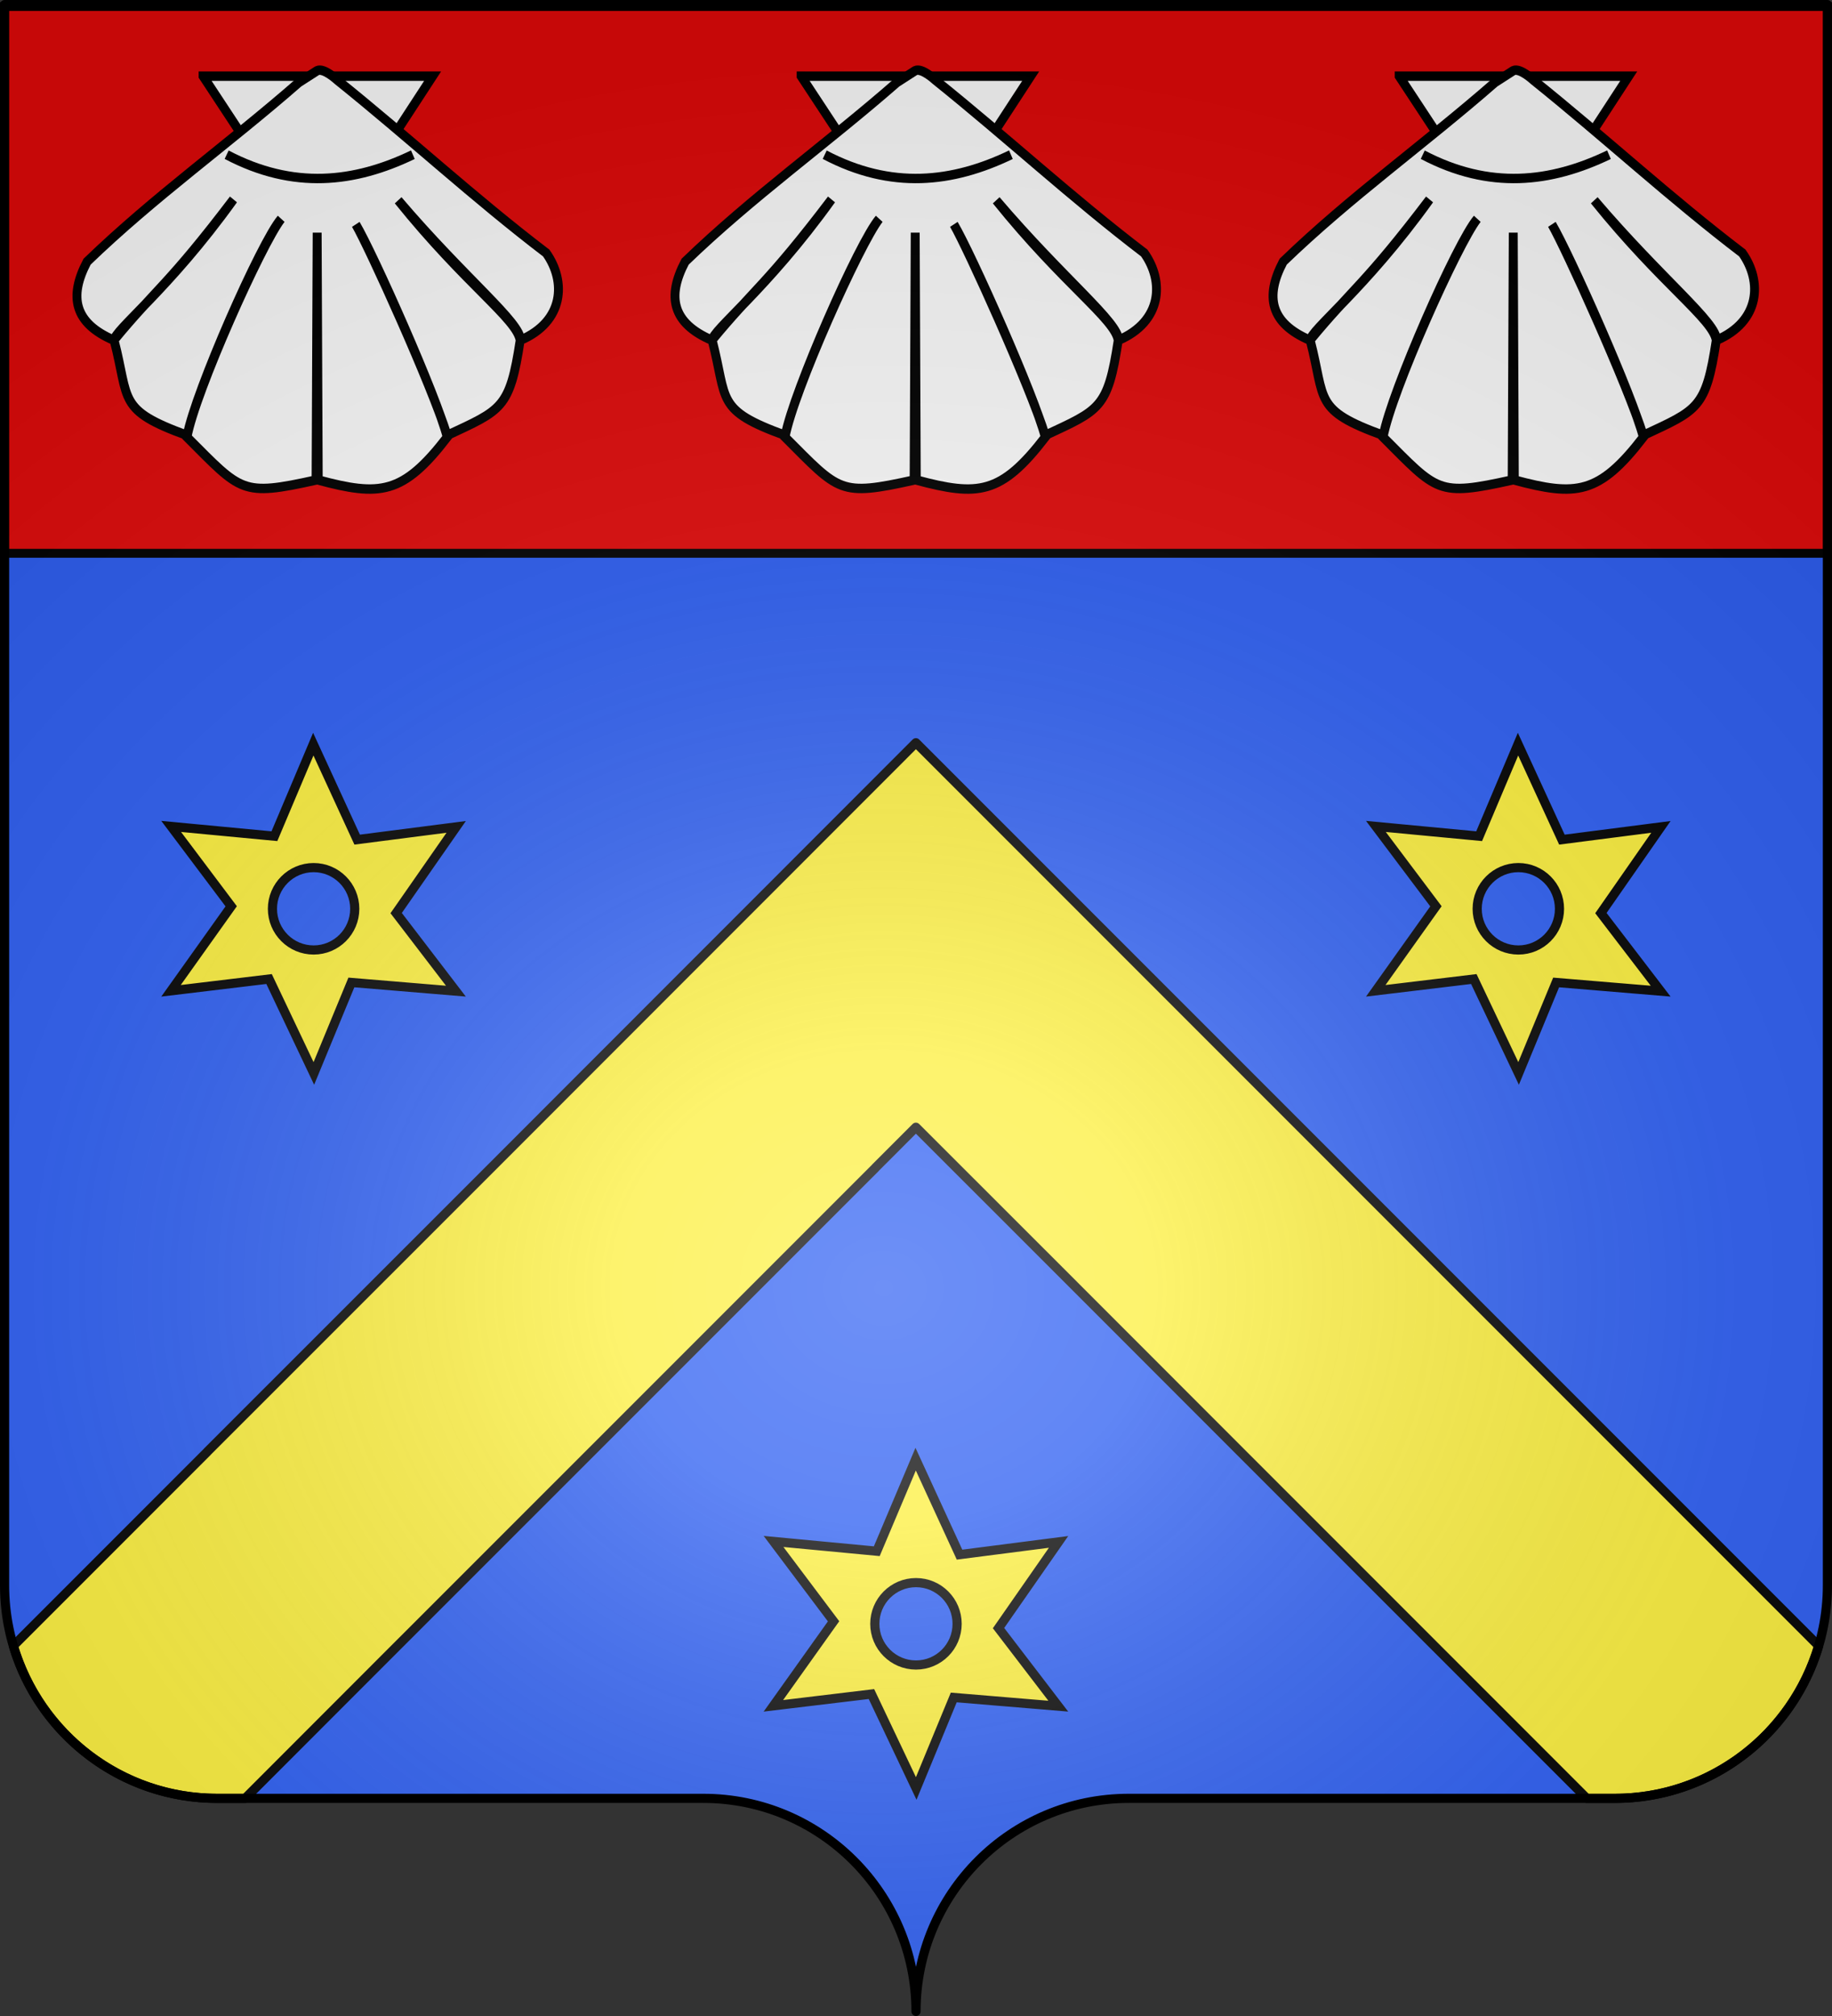
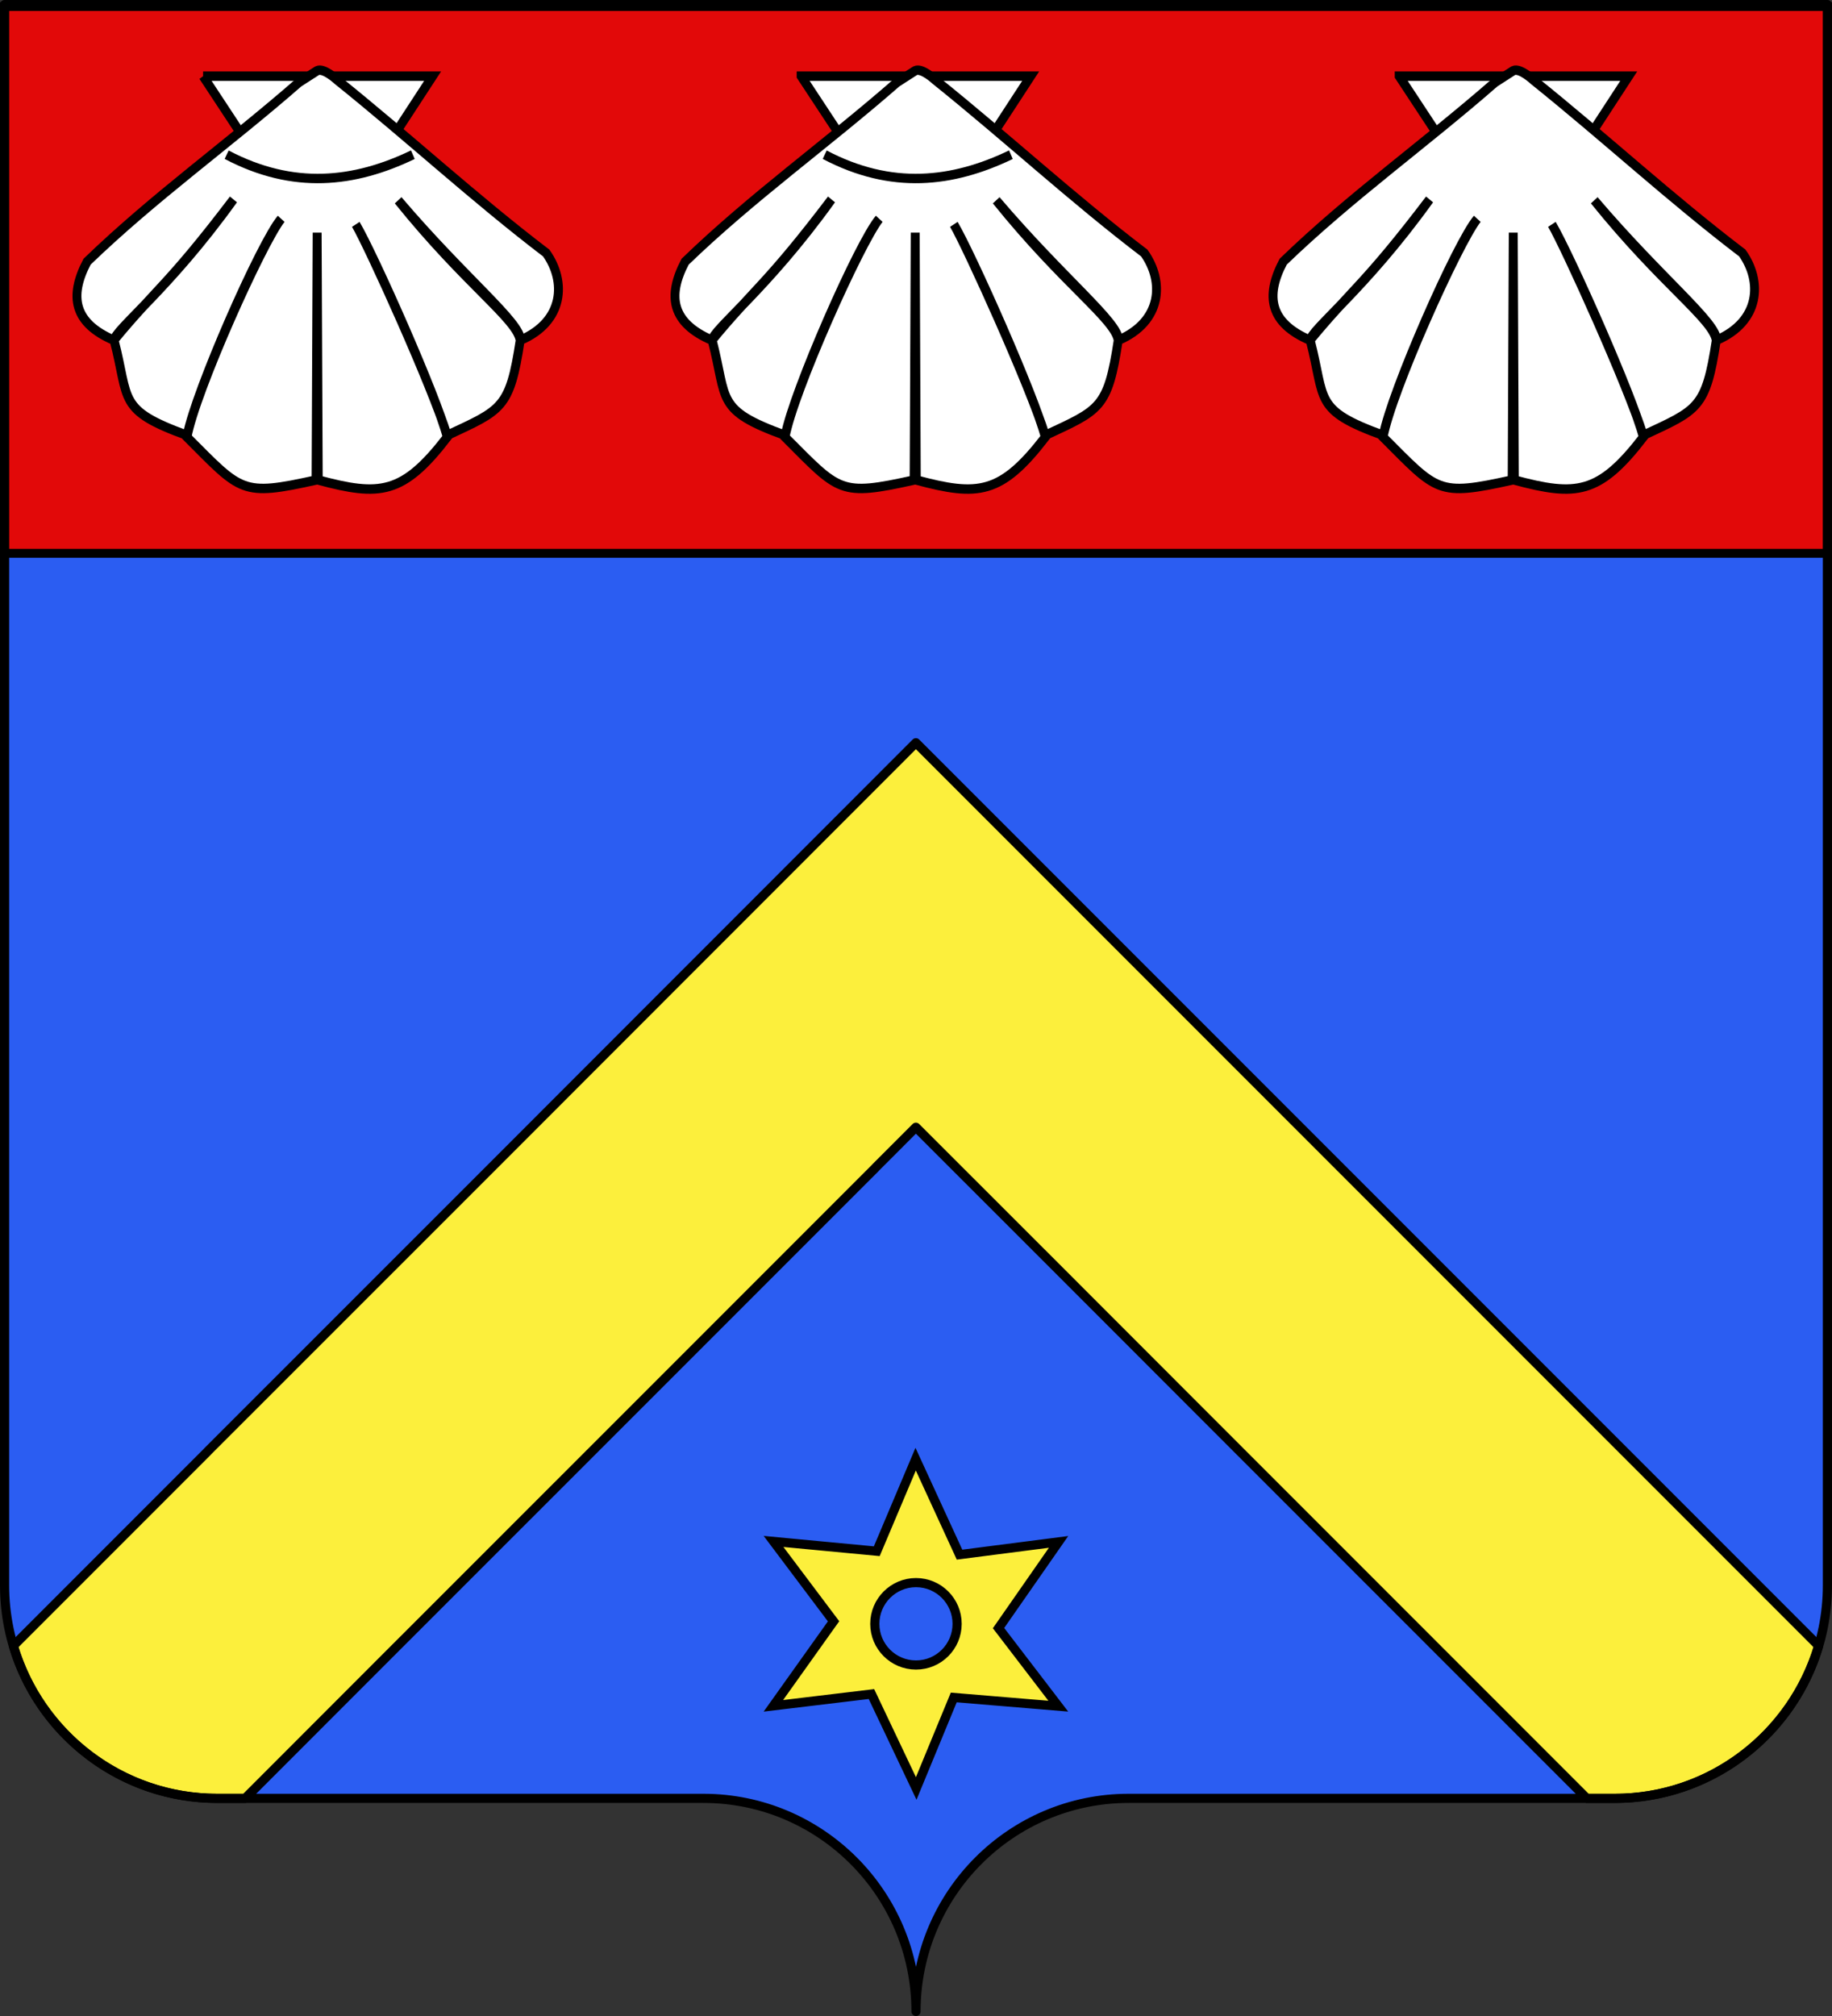
<svg xmlns="http://www.w3.org/2000/svg" xmlns:xlink="http://www.w3.org/1999/xlink" width="600" height="660" version="1.0">
  <rect width="100%" height="100%" fill="#333333" stroke="none" />
  <desc>Flag of Canton of Valais (Wallis)</desc>
  <defs>
    <radialGradient xlink:href="#b" id="c" cx="285.186" cy="200.448" r="300" fx="285.186" fy="200.448" gradientTransform="matrix(1.551 0 0 1.35 -77.894 353.461)" gradientUnits="userSpaceOnUse" />
    <linearGradient id="b">
      <stop offset="0" style="stop-color:white;stop-opacity:.314" />
      <stop offset=".19" style="stop-color:white;stop-opacity:.251" />
      <stop offset=".6" style="stop-color:#6b6b6b;stop-opacity:.125" />
      <stop offset="1" style="stop-color:black;stop-opacity:.125" />
    </linearGradient>
  </defs>
  <g style="display:inline">
    <g style="fill:#2b5df2">
      <g style="fill:#2b5df2;stroke:none;display:inline">
        <path d="M375 860.862c0-38.504 31.203-69.753 69.65-69.753h159.2c38.447 0 69.65-31.25 69.65-69.754V203.862h-597v517.493c0 38.504 31.203 69.754 69.65 69.754h159.2c38.447 0 69.65 31.25 69.65 69.753" style="fill:#2b5df2;fill-opacity:1;fill-rule:nonzero;stroke:none;stroke-width:3;stroke-linecap:round;stroke-linejoin:round;stroke-miterlimit:4;stroke-dasharray:none;stroke-dashoffset:0;stroke-opacity:1;display:inline" transform="translate(-75 -202.362)" />
      </g>
    </g>
  </g>
  <g style="display:inline">
    <g style="fill:#e20909;display:inline">
      <path d="M1.532 2.114h597.074v179.009H1.532z" style="opacity:1;fill:#e20909;fill-opacity:1;fill-rule:nonzero;stroke:#000;stroke-width:2.902;stroke-miterlimit:4;stroke-dasharray:none;stroke-opacity:1" transform="translate(-.08 .016)" />
    </g>
    <g style="stroke:#000;stroke-width:3">
      <g style="fill:#fff;stroke:#000;stroke-width:2.112;stroke-miterlimit:4;stroke-dasharray:none">
        <g style="opacity:1;fill:#fff;stroke:#000;stroke-width:2.266;stroke-miterlimit:4;stroke-dasharray:none">
          <g style="fill:#fff;fill-opacity:1;stroke:#000;stroke-width:3.082;stroke-miterlimit:4;stroke-dasharray:none;stroke-opacity:1;display:inline">
            <path d="m160.088 143.24 39.926 57.312 39.536-57.313h-79.462z" style="fill:#fff;fill-opacity:1;fill-rule:evenodd;stroke:#000;stroke-width:3.082;stroke-linecap:butt;stroke-linejoin:miter;stroke-miterlimit:4;stroke-dasharray:none;stroke-opacity:1" transform="matrix(.946 0 0 1.001 110.938 -118.443)" />
            <path d="M193.205 145.317c-24.415 20.16-49.988 37.34-73.277 58.592-6.371 11.439-4.51 20.095 9.277 25.69 14.759-16.923 18.768-17.905 41.384-46.036-22.423 29.559-41.451 42.844-41.29 46.098 5.38 19.66.987 22.705 25.28 31.063 2.902-14.41 25.627-63.19 32.519-70.814-6.737 8.182-29.757 56.596-32.581 71.376 18.946 17.92 18.758 19.452 44.688 14.031l.375-80.91.375 80.91c21.424 5.42 29.314 4.79 44.656-14.03-3.592-13.246-25.626-59.965-31.649-69.575 4.754 7.79 26.431 52.995 31.618 69.012 18.887-8.358 21.702-8.7 25.28-31.063-1.023-6.998-18.882-18.38-42.222-45.815 23.119 25.667 42.651 40.11 42.317 45.753 15.186-6.163 15.882-19.27 8.924-28.525-25.179-18.144-47.189-37.48-72.369-56.59 0 0-4.642-4.098-6.93-3.042z" style="fill:#fff;fill-opacity:1;fill-rule:evenodd;stroke:#000;stroke-width:3.082;stroke-linecap:butt;stroke-linejoin:miter;stroke-miterlimit:4;stroke-dasharray:none;stroke-opacity:1" transform="matrix(.946 0 0 1.001 110.938 -118.443)" />
            <path d="M168.248 168.921c23.134 11.519 44.287 9.173 64.465 0" style="fill:#fff;fill-opacity:1;fill-rule:evenodd;stroke:#000;stroke-width:3.082;stroke-linecap:butt;stroke-linejoin:miter;stroke-miterlimit:4;stroke-dasharray:none;stroke-opacity:1" transform="matrix(.946 0 0 1.001 110.938 -118.443)" />
          </g>
        </g>
      </g>
      <g style="fill:#fff;stroke:#000;stroke-width:2.266;stroke-miterlimit:4;stroke-dasharray:none">
        <g style="opacity:1;fill:#fff;stroke:#000;stroke-width:2.266;stroke-miterlimit:4;stroke-dasharray:none">
          <g style="fill:#fff;fill-opacity:1;stroke:#000;stroke-width:3.082;stroke-miterlimit:4;stroke-dasharray:none;stroke-opacity:1;display:inline">
-             <path d="m160.088 143.24 39.926 57.312 39.536-57.313h-79.462z" style="fill:#fff;fill-opacity:1;fill-rule:evenodd;stroke:#000;stroke-width:3.082;stroke-linecap:butt;stroke-linejoin:miter;stroke-miterlimit:4;stroke-dasharray:none;stroke-opacity:1" transform="matrix(.946 0 0 1.001 -84.93 -118.443)" />
+             <path d="m160.088 143.24 39.926 57.312 39.536-57.313h-79.462" style="fill:#fff;fill-opacity:1;fill-rule:evenodd;stroke:#000;stroke-width:3.082;stroke-linecap:butt;stroke-linejoin:miter;stroke-miterlimit:4;stroke-dasharray:none;stroke-opacity:1" transform="matrix(.946 0 0 1.001 -84.93 -118.443)" />
            <path d="M193.205 145.317c-24.415 20.16-49.988 37.34-73.277 58.592-6.371 11.439-4.51 20.095 9.277 25.69 14.759-16.923 18.768-17.905 41.384-46.036-22.423 29.559-41.451 42.844-41.29 46.098 5.38 19.66.987 22.705 25.28 31.063 2.902-14.41 25.627-63.19 32.519-70.814-6.737 8.182-29.757 56.596-32.581 71.376 18.946 17.92 18.758 19.452 44.688 14.031l.375-80.91.375 80.91c21.424 5.42 29.314 4.79 44.656-14.03-3.592-13.246-25.626-59.965-31.649-69.575 4.754 7.79 26.431 52.995 31.618 69.012 18.887-8.358 21.702-8.7 25.28-31.063-1.023-6.998-18.882-18.38-42.222-45.815 23.119 25.667 42.651 40.11 42.317 45.753 15.186-6.163 15.882-19.27 8.924-28.525-25.179-18.144-47.189-37.48-72.369-56.59 0 0-4.642-4.098-6.93-3.042z" style="fill:#fff;fill-opacity:1;fill-rule:evenodd;stroke:#000;stroke-width:3.082;stroke-linecap:butt;stroke-linejoin:miter;stroke-miterlimit:4;stroke-dasharray:none;stroke-opacity:1" transform="matrix(.946 0 0 1.001 -84.93 -118.443)" />
            <path d="M168.248 168.921c23.134 11.519 44.287 9.173 64.465 0" style="fill:#fff;fill-opacity:1;fill-rule:evenodd;stroke:#000;stroke-width:3.082;stroke-linecap:butt;stroke-linejoin:miter;stroke-miterlimit:4;stroke-dasharray:none;stroke-opacity:1" transform="matrix(.946 0 0 1.001 -84.93 -118.443)" />
          </g>
        </g>
      </g>
      <g style="fill:#fff;stroke:#000;stroke-width:2.266;stroke-miterlimit:4;stroke-dasharray:none">
        <g style="opacity:1;fill:#fff;stroke:#000;stroke-width:2.266;stroke-miterlimit:4;stroke-dasharray:none">
          <g style="fill:#fff;fill-opacity:1;stroke:#000;stroke-width:3.082;stroke-miterlimit:4;stroke-dasharray:none;stroke-opacity:1;display:inline">
            <path d="m160.088 143.24 39.926 57.312 39.536-57.313h-79.462z" style="fill:#fff;fill-opacity:1;fill-rule:evenodd;stroke:#000;stroke-width:3.082;stroke-linecap:butt;stroke-linejoin:miter;stroke-miterlimit:4;stroke-dasharray:none;stroke-opacity:1" transform="matrix(.946 0 0 1.001 306.806 -118.443)" />
            <path d="M193.205 145.317c-24.415 20.16-49.988 37.34-73.277 58.592-6.371 11.439-4.51 20.095 9.277 25.69 14.759-16.923 18.768-17.905 41.384-46.036-22.423 29.559-41.451 42.844-41.29 46.098 5.38 19.66.987 22.705 25.28 31.063 2.902-14.41 25.627-63.19 32.519-70.814-6.737 8.182-29.757 56.596-32.581 71.376 18.946 17.92 18.758 19.452 44.688 14.031l.375-80.91.375 80.91c21.424 5.42 29.314 4.79 44.656-14.03-3.592-13.246-25.626-59.965-31.649-69.575 4.754 7.79 26.431 52.995 31.618 69.012 18.887-8.358 21.702-8.7 25.28-31.063-1.023-6.998-18.882-18.38-42.222-45.815 23.119 25.667 42.651 40.11 42.317 45.753 15.186-6.163 15.882-19.27 8.924-28.525-25.179-18.144-47.189-37.48-72.369-56.59 0 0-4.642-4.098-6.93-3.042z" style="fill:#fff;fill-opacity:1;fill-rule:evenodd;stroke:#000;stroke-width:3.082;stroke-linecap:butt;stroke-linejoin:miter;stroke-miterlimit:4;stroke-dasharray:none;stroke-opacity:1" transform="matrix(.946 0 0 1.001 306.806 -118.443)" />
-             <path d="M168.248 168.921c23.134 11.519 44.287 9.173 64.465 0" style="fill:#fff;fill-opacity:1;fill-rule:evenodd;stroke:#000;stroke-width:3.082;stroke-linecap:butt;stroke-linejoin:miter;stroke-miterlimit:4;stroke-dasharray:none;stroke-opacity:1" transform="matrix(.946 0 0 1.001 306.806 -118.443)" />
          </g>
        </g>
      </g>
    </g>
    <g style="stroke:#000;stroke-width:3">
-       <path d="m157.497 245.462-12.735 30.136-33.81-3.199 19.661 26.146-19.717 27.672 32.12-3.861 14.665 30.908 12.293-29.786 34.234 2.85-19.57-25.558 19.662-28.224-32.433 4.174zm.11 40.415c7.437 0 13.47 6.054 13.47 13.495 0 7.442-6.033 13.478-13.47 13.478s-13.488-6.036-13.488-13.478c0-7.441 6.05-13.495 13.488-13.495zM552.062 245.462l-12.734 30.136-33.811-3.199 19.662 26.146-19.717 27.672 32.12-3.861 14.664 30.908 12.293-29.786 34.234 2.85-19.57-25.558 19.662-28.224-32.433 4.174zm.11 40.415c7.438 0 13.47 6.054 13.47 13.495 0 7.442-6.032 13.478-13.47 13.478-7.437 0-13.487-6.036-13.487-13.478 0-7.441 6.05-13.495 13.488-13.495z" style="fill:#fcef3c;fill-opacity:1;fill-rule:evenodd;stroke:#000;stroke-width:3;stroke-linecap:butt;stroke-linejoin:miter;stroke-miterlimit:4;stroke-dasharray:none;stroke-opacity:1" transform="translate(-54.893 -1.841)" />
-     </g>
+       </g>
    <path d="m299.887 477.703-12.734 30.136-33.812-3.2 19.662 26.147-19.717 27.672 32.12-3.861 14.665 30.908 12.293-29.787 34.234 2.85-19.57-25.557 19.662-28.224-32.433 4.174zm.11 40.414c7.438 0 13.47 6.054 13.47 13.496s-6.032 13.478-13.47 13.478c-7.437 0-13.488-6.036-13.488-13.478s6.05-13.496 13.488-13.496z" style="fill:#fcef3c;fill-opacity:1;fill-rule:evenodd;stroke:#000;stroke-width:3;stroke-linecap:butt;stroke-linejoin:miter;stroke-miterlimit:4;stroke-dasharray:none;stroke-opacity:1" />
    <path d="m595.625 538.813-63.562-63.563-123.375-123.375-45.782-45.781-62.937-62.938-62.906 62.938-13.313 13.312-62.906 62.938-92.938 92.906c.005.007-.005.024 0 .031L4.375 538.812c8.54 28.85 35.216 49.938 66.781 49.938h9.125l45.188-45.219 98.281-98.25 62.938-62.937v-.031l13.28-13.282 45.813 45.781 62.906 62.938 65.782 65.781 45.219 45.219h9.156c31.565 0 58.24-21.089 66.781-49.937" style="fill:#fcef3c;fill-opacity:1;fill-rule:nonzero;stroke:#000;stroke-width:3;stroke-linecap:round;stroke-linejoin:round;stroke-miterlimit:4;stroke-dasharray:none;stroke-dashoffset:0;stroke-opacity:1;display:inline" />
  </g>
  <g style="display:inline">
-     <path d="M76.5 203.862v517.491c0 38.505 31.203 69.755 69.65 69.755h159.2c38.447 0 69.65 31.25 69.65 69.754 0-38.504 31.203-69.754 69.65-69.754h159.2c38.447 0 69.65-31.25 69.65-69.755v-517.49z" style="fill:url(#c);fill-opacity:1;fill-rule:evenodd;stroke:none;stroke-width:3;stroke-linecap:butt;stroke-linejoin:miter;stroke-miterlimit:4;stroke-dasharray:none;stroke-opacity:1;display:inline" transform="translate(-75 -202.362)" />
-   </g>
+     </g>
  <path d="M375 860.862c0-38.504 31.203-69.753 69.65-69.753h159.2c38.447 0 69.65-31.25 69.65-69.754V203.862h-597v517.493c0 38.504 31.203 69.754 69.65 69.754h159.2c38.447 0 69.65 31.25 69.65 69.753" style="fill:none;fill-opacity:1;fill-rule:nonzero;stroke:#000;stroke-width:3;stroke-linecap:round;stroke-linejoin:round;stroke-miterlimit:4;stroke-dasharray:none;stroke-dashoffset:0;stroke-opacity:1;display:inline" transform="translate(-75 -202.362)" />
</svg>